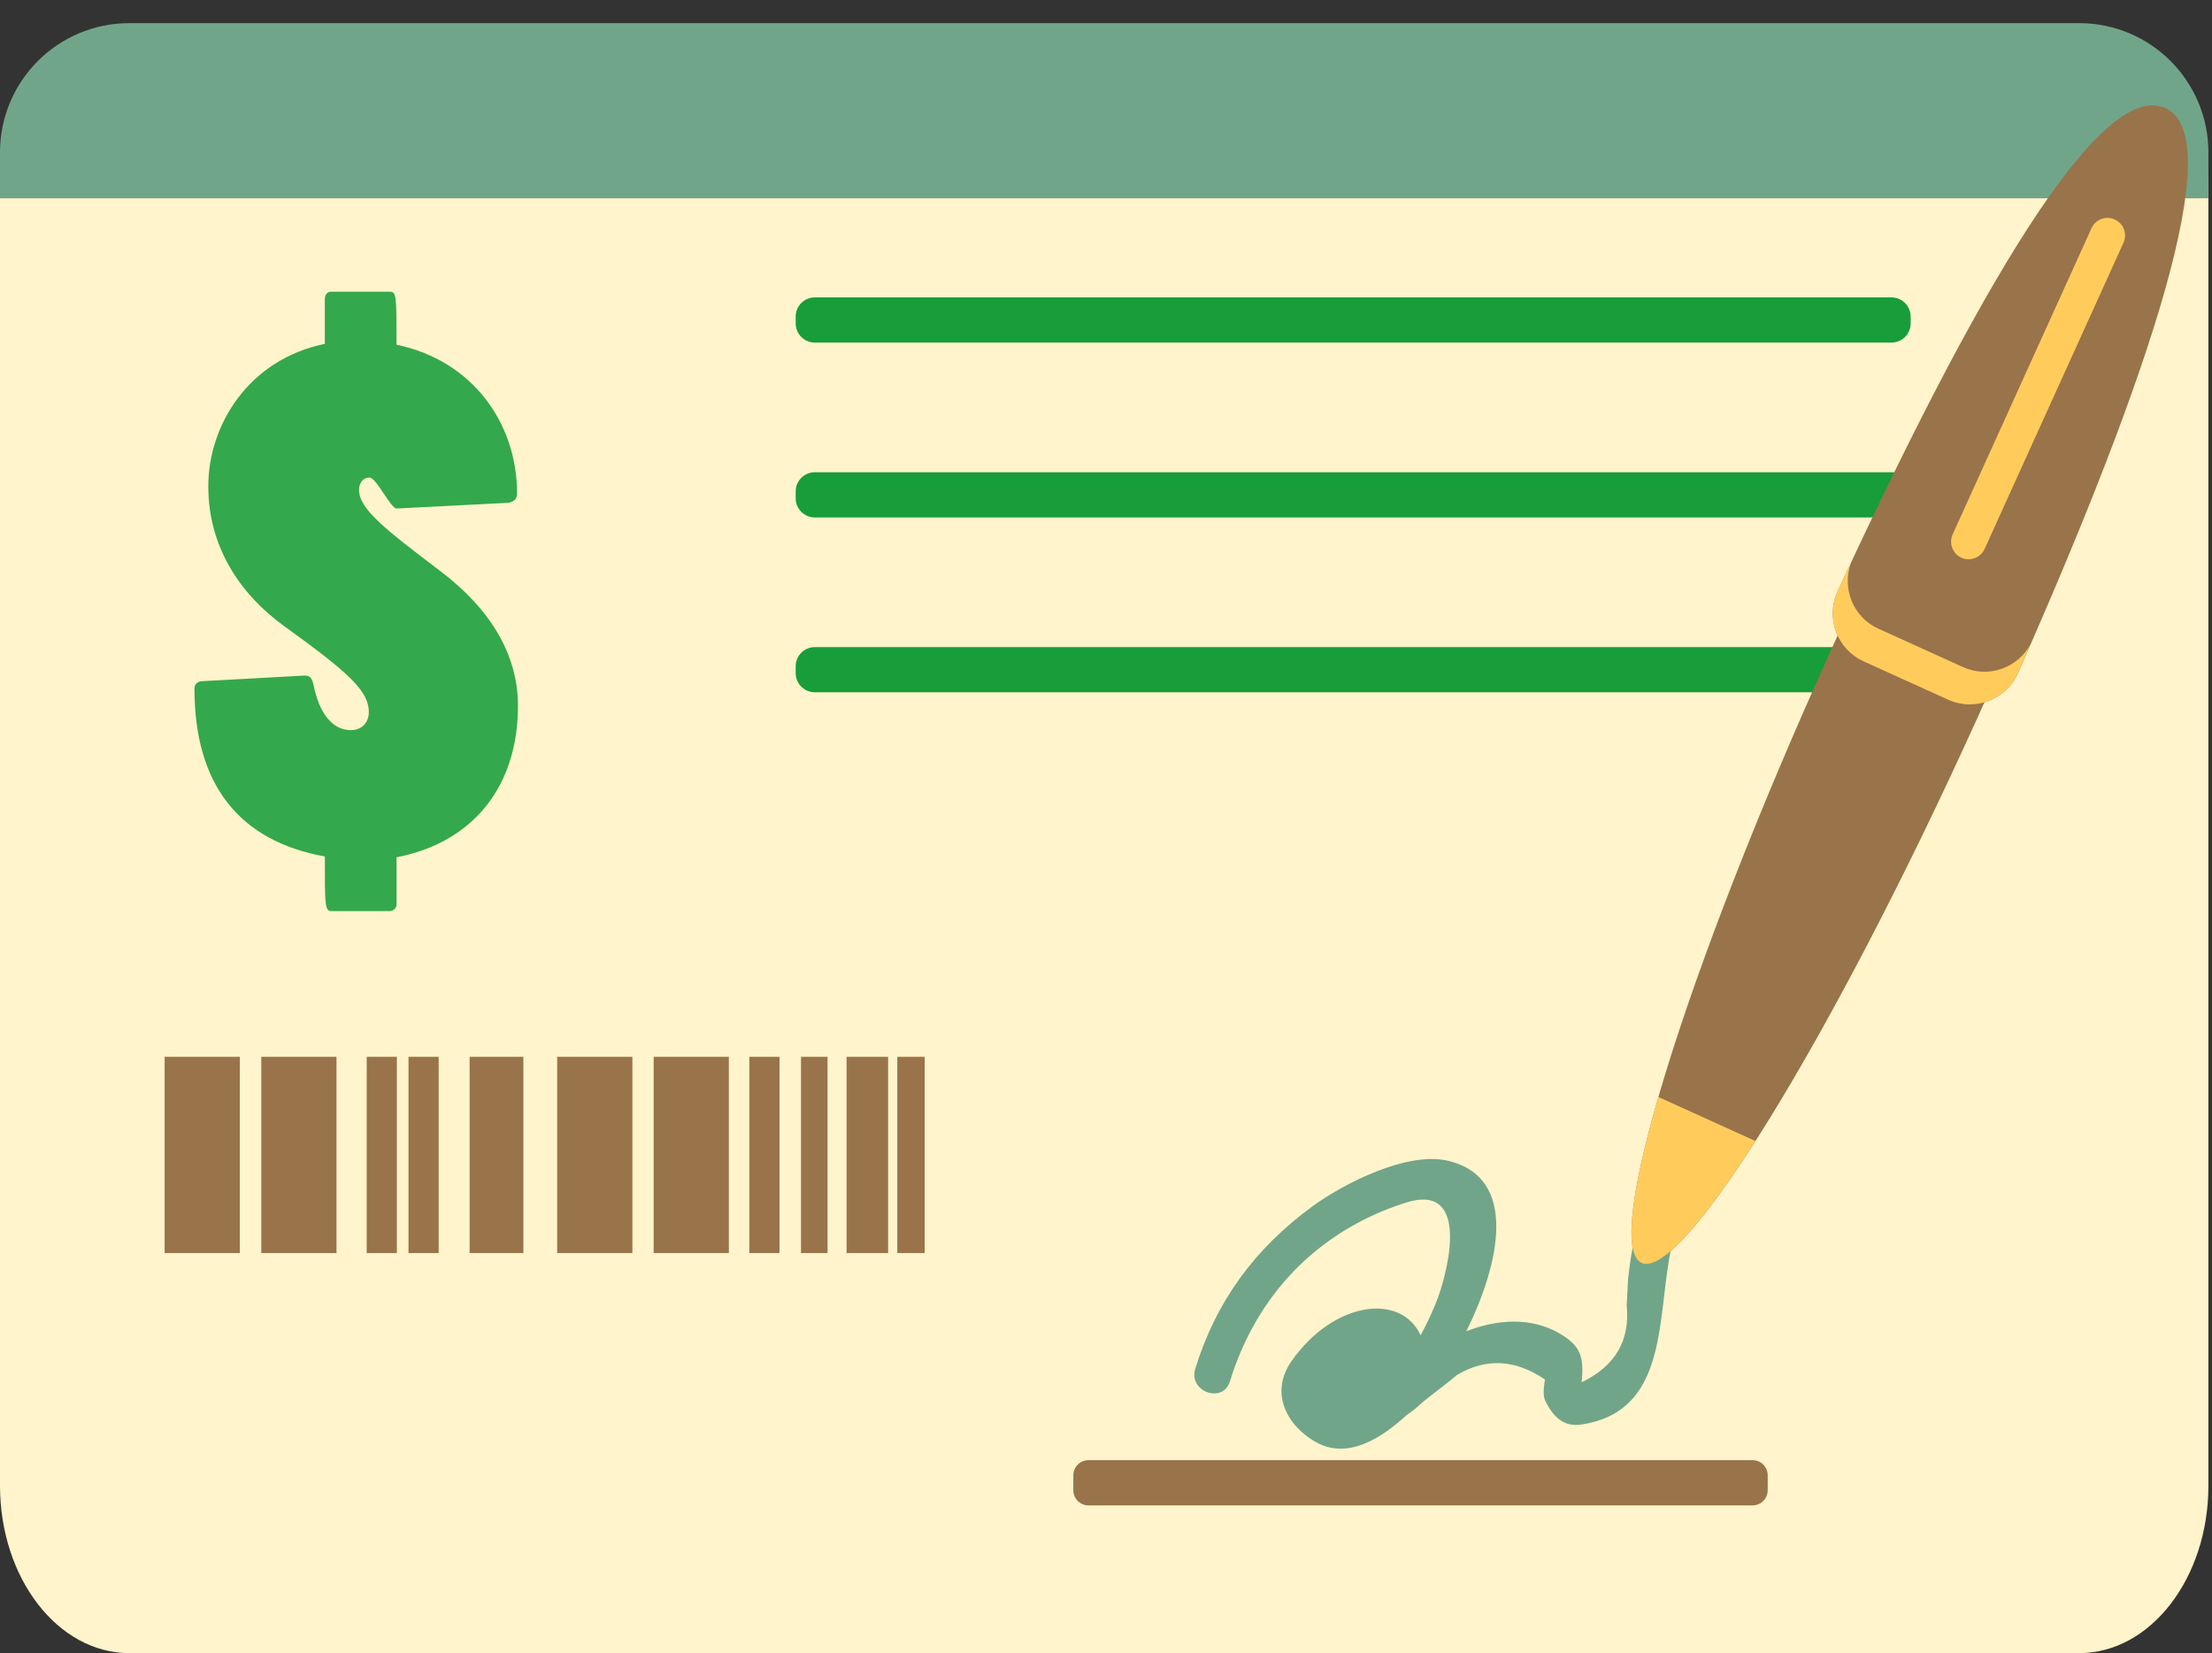
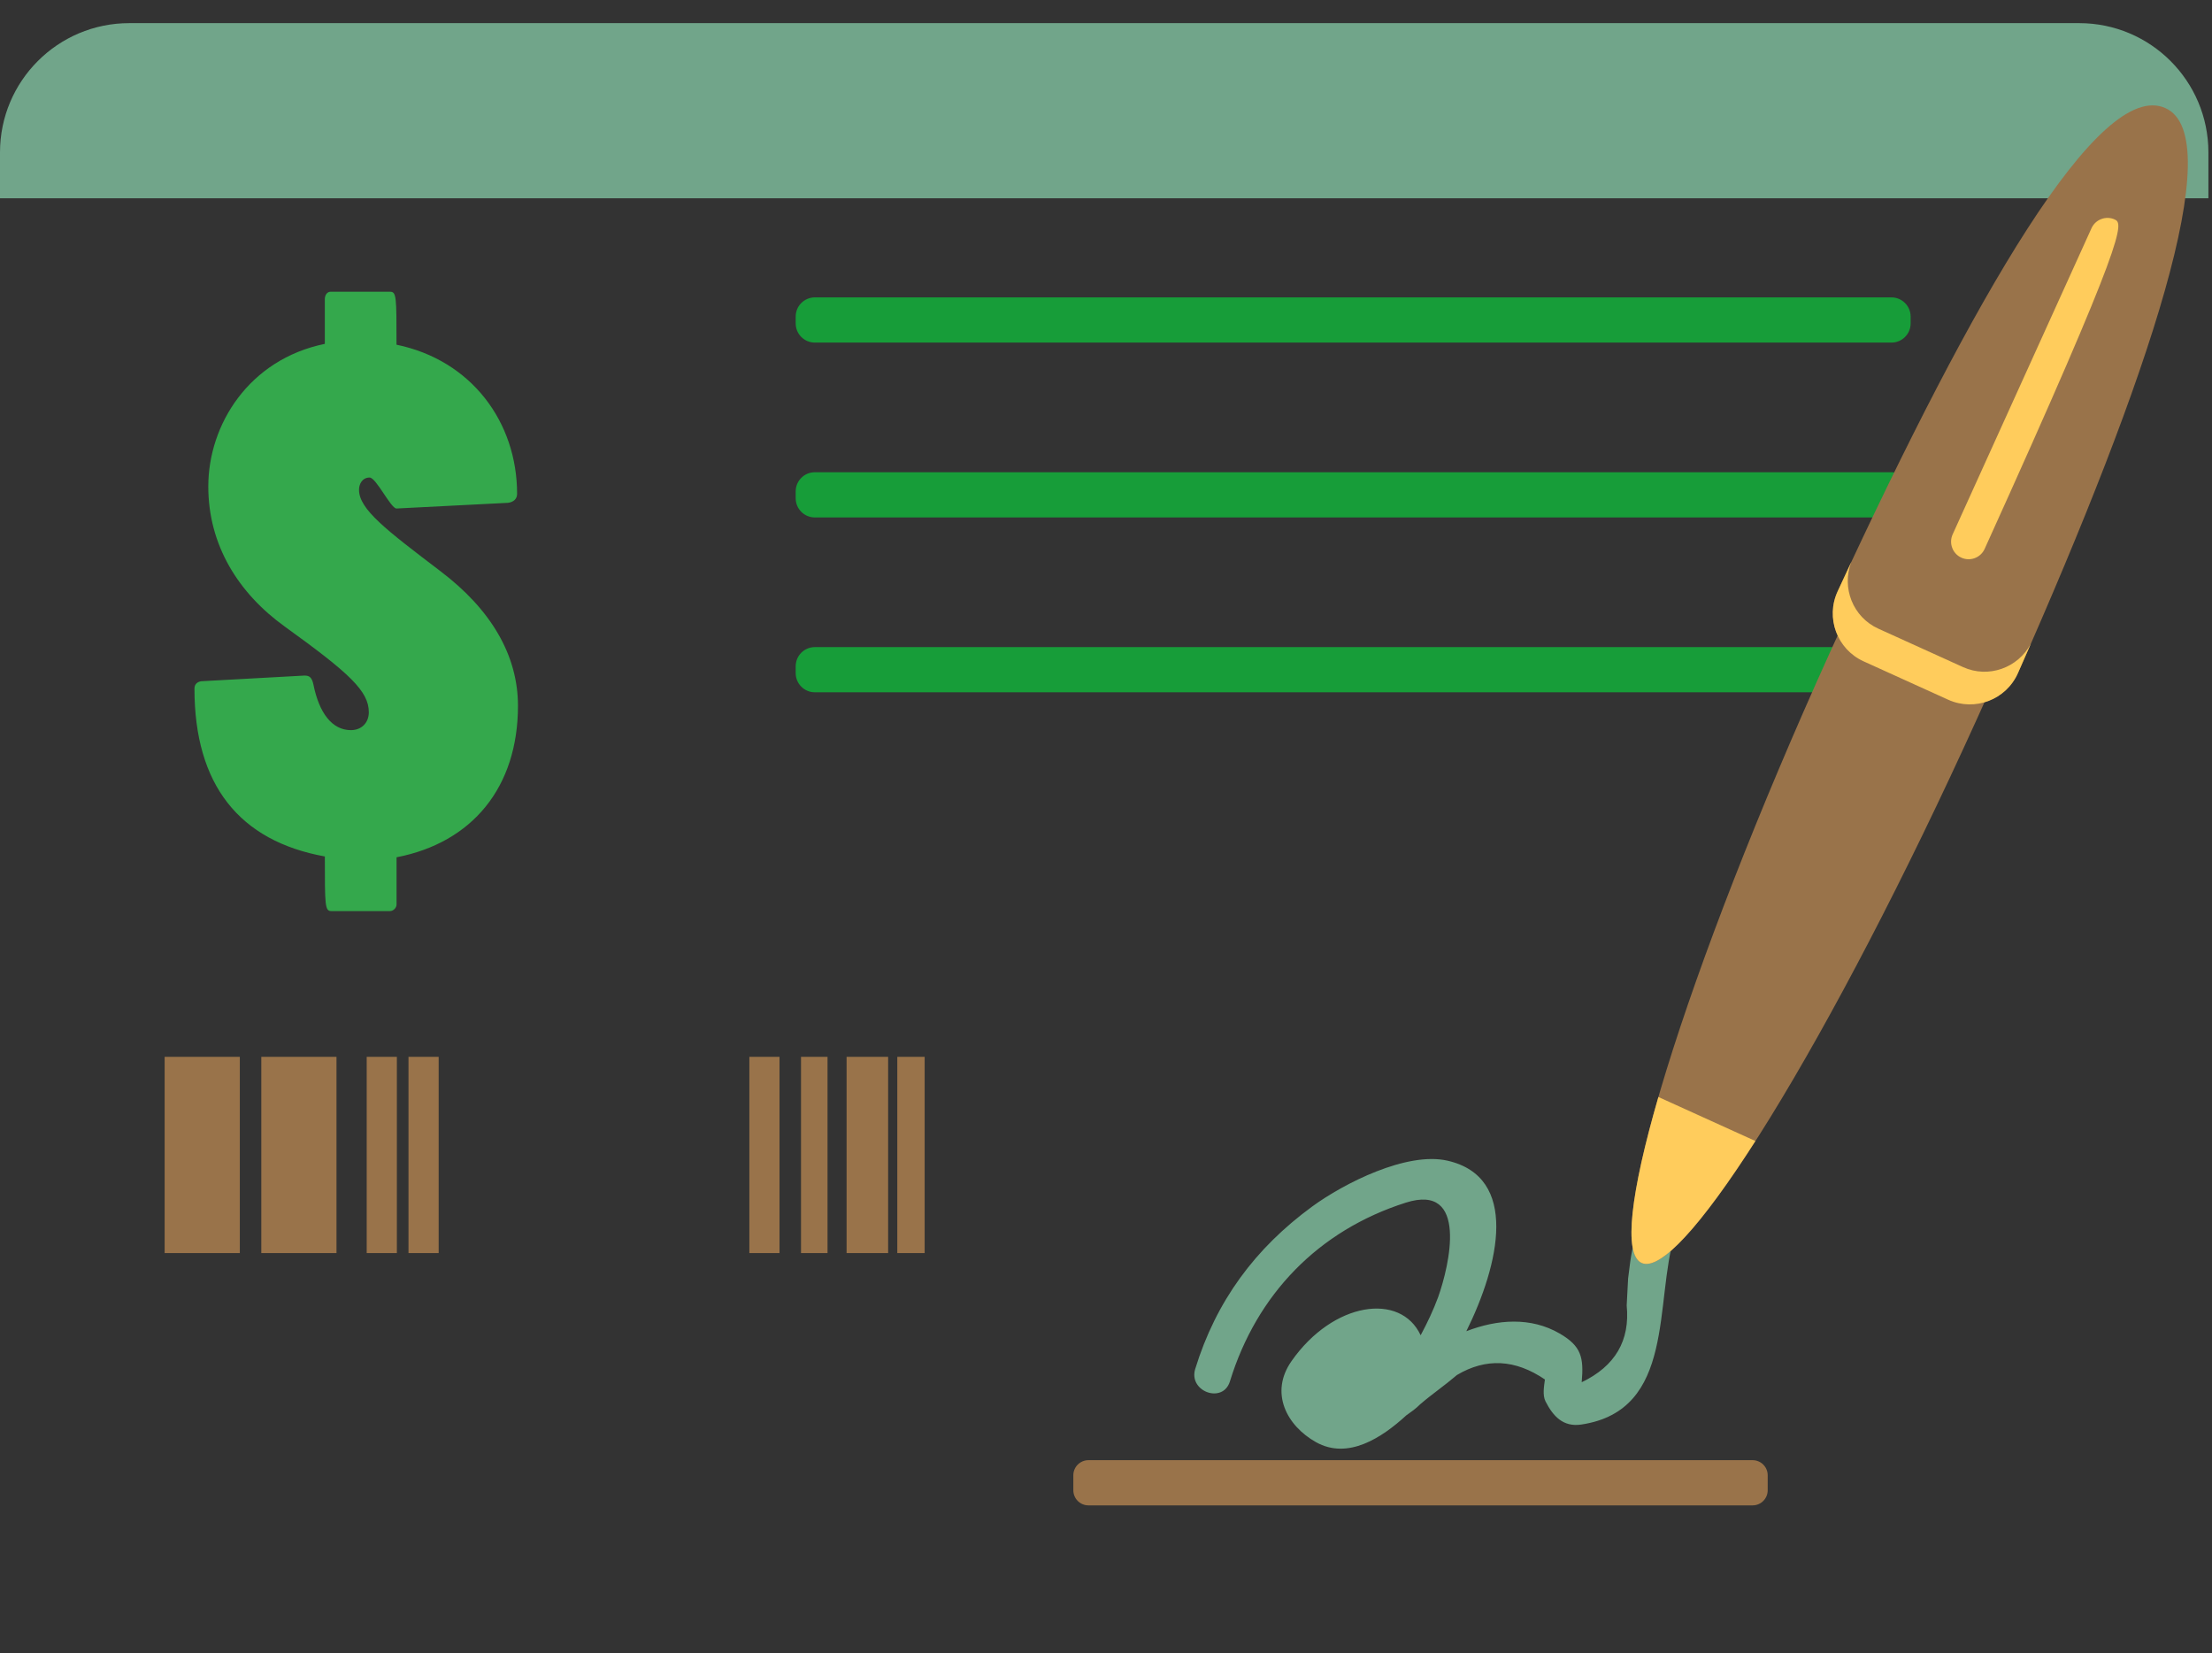
<svg xmlns="http://www.w3.org/2000/svg" width="91" height="68" viewBox="0 0 91 68" fill="none">
  <rect x="0" y="0" width="91" height="68" fill="#333333" stroke="none" />
-   <path d="M85.536 1H5.317C2.38 1 0 4.085 0 7.889V61.112C0 64.916 2.38 68 5.317 68H85.536C88.472 68 90.852 64.916 90.852 61.112V7.889C90.852 4.085 88.472 1 85.536 1Z" fill="#FFF4CB" />
  <path d="M85.536 0.952H5.317C2.381 0.952 0 3.333 0 6.269V8.156H90.852V6.269C90.852 3.333 88.472 0.952 85.536 0.952Z" fill="#71A58A" />
  <path d="M6.773 43.472H9.866V51.545H6.773V43.472Z" fill="#99734A" />
  <path d="M10.75 43.472H13.843V51.545H10.75V43.472Z" fill="#99734A" />
  <path d="M34.828 43.472H36.537V51.545H34.828V43.472Z" fill="#99734A" />
  <path d="M36.914 43.472H38.04V51.545H36.914V43.472Z" fill="#99734A" />
  <path d="M15.086 43.472H16.327V51.545H15.086V43.472Z" fill="#99734A" />
  <path d="M16.805 43.472H18.046V51.545H16.805V43.472Z" fill="#99734A" />
-   <path d="M22.922 43.472H26.015V51.545H22.922V43.472Z" fill="#99734A" />
-   <path d="M26.891 43.472H29.984V51.545H26.891V43.472Z" fill="#99734A" />
  <path d="M30.828 43.472H32.069V51.545H30.828V43.472Z" fill="#99734A" />
  <path d="M32.953 43.472H34.044V51.545H32.953V43.472Z" fill="#99734A" />
-   <path d="M19.32 43.472H21.53V51.545H19.32V43.472Z" fill="#99734A" />
  <path d="M18.123 23.498C15.877 21.789 14.77 20.95 14.77 20.146C14.77 19.911 14.904 19.643 15.206 19.643C15.475 19.643 16.077 20.917 16.312 20.917L20.904 20.683C21.139 20.649 21.273 20.515 21.273 20.314C21.273 17.363 19.396 14.816 16.312 14.179C16.312 12.202 16.312 12 16.044 12H13.597C13.463 12 13.363 12.134 13.363 12.302V14.145C10.245 14.783 8.569 17.463 8.569 20.011C8.569 22.425 9.809 24.403 11.72 25.777C14.369 27.688 15.173 28.425 15.173 29.297C15.173 29.732 14.871 30.034 14.436 30.034C13.664 30.034 13.128 29.33 12.894 28.157C12.827 27.856 12.726 27.789 12.525 27.789L8.268 28.023C8.1 28.056 8 28.157 8 28.325C8 32.281 9.843 34.594 13.364 35.23C13.364 37.242 13.364 37.477 13.631 37.477H16.045C16.179 37.477 16.314 37.343 16.314 37.209V35.264C19.431 34.661 21.309 32.382 21.309 29.03C21.307 26.95 20.201 25.073 18.123 23.498Z" fill="#34A84C" />
  <path d="M77.813 12.233H33.523C33.087 12.233 32.734 12.586 32.734 13.022V13.303C32.734 13.739 33.087 14.092 33.523 14.092H77.814C78.249 14.092 78.602 13.739 78.602 13.303V13.022C78.601 12.586 78.248 12.233 77.813 12.233Z" fill="#179D39" />
  <path d="M77.813 19.425H33.523C33.087 19.425 32.734 19.778 32.734 20.214V20.497C32.734 20.932 33.087 21.285 33.523 21.285H77.814C78.249 21.285 78.602 20.932 78.602 20.497V20.214C78.601 19.779 78.248 19.425 77.813 19.425Z" fill="#179D39" />
  <path d="M77.813 26.618H33.523C33.087 26.618 32.734 26.971 32.734 27.407V27.689C32.734 28.124 33.087 28.477 33.523 28.477H77.814C78.249 28.477 78.602 28.124 78.602 27.689V27.407C78.601 26.971 78.248 26.618 77.813 26.618Z" fill="#179D39" />
  <path d="M72.099 60.063H44.779C44.435 60.063 44.156 60.342 44.156 60.686V61.301C44.156 61.644 44.434 61.923 44.779 61.923H72.1C72.443 61.923 72.722 61.645 72.722 61.301V60.686C72.722 60.342 72.443 60.063 72.099 60.063Z" fill="#99734A" />
  <path d="M67.471 50.27C67.137 51.358 67.116 51.458 66.979 52.591C66.959 52.96 66.94 53.329 66.921 53.698C67.064 55.144 66.447 56.197 65.07 56.857C65.161 55.838 65.056 55.372 64.164 54.854C62.981 54.166 61.601 54.266 60.324 54.759C61.692 51.996 62.5 48.42 59.55 47.744C57.876 47.36 55.283 48.679 53.986 49.627C51.632 51.348 50.029 53.519 49.17 56.311C48.884 57.243 50.31 57.758 50.598 56.823C51.7 53.238 54.241 50.614 57.831 49.471C60.424 48.645 59.627 52.058 59.165 53.354C58.965 53.897 58.717 54.417 58.444 54.926C57.624 53.153 54.847 53.539 53.133 55.987C52.218 57.293 52.938 58.65 54.138 59.322C55.453 60.058 56.847 59.143 57.854 58.22C58.084 58.053 58.222 57.967 58.428 57.762C58.968 57.301 59.396 57.022 59.936 56.561C61.13 55.851 62.337 55.912 63.557 56.745C63.524 56.998 63.449 57.388 63.582 57.647C63.886 58.239 64.293 58.712 65.056 58.597C68.944 58.014 68.05 53.549 68.899 50.785C69.184 49.85 67.757 49.335 67.471 50.27Z" fill="#71A58A" />
  <path d="M76.61 23.943C76.171 24.887 75.731 25.849 75.286 26.829C69.337 39.946 65.867 51.194 67.536 51.951C69.205 52.708 75.382 42.689 81.331 29.57C81.776 28.591 82.208 27.625 82.63 26.673L76.61 23.943Z" fill="#99734A" />
  <path d="M68.225 45.124C67.087 49.049 66.77 51.603 67.535 51.95C68.301 52.297 70.014 50.376 72.216 46.935L68.225 45.124Z" fill="#FFCC5C" />
  <path d="M89.086 4.448C86.358 3.21 81.174 12.276 75.6 24.323C75.095 25.413 75.573 26.707 76.665 27.203L80.148 28.783C81.242 29.278 82.531 28.784 83.018 27.685C88.399 15.551 91.718 5.641 89.086 4.448Z" fill="#99734A" />
  <path d="M80.757 27.44L77.274 25.86C76.225 25.384 75.754 24.176 76.161 23.116C75.974 23.516 75.787 23.917 75.6 24.323C75.095 25.413 75.573 26.707 76.665 27.203L80.148 28.783C81.242 29.278 82.531 28.784 83.018 27.685C83.197 27.281 83.373 26.879 83.548 26.48C83.016 27.477 81.801 27.914 80.757 27.44Z" fill="#FFCC5C" />
-   <path d="M86.999 9.028C86.638 8.863 86.207 9.025 86.043 9.387L80.33 21.983C80.166 22.345 80.327 22.776 80.69 22.94C81.052 23.104 81.482 22.943 81.646 22.58L87.359 9.983C87.523 9.623 87.361 9.192 86.999 9.028Z" fill="#FFCC5C" />
+   <path d="M86.999 9.028C86.638 8.863 86.207 9.025 86.043 9.387L80.33 21.983C80.166 22.345 80.327 22.776 80.69 22.94C81.052 23.104 81.482 22.943 81.646 22.58C87.523 9.623 87.361 9.192 86.999 9.028Z" fill="#FFCC5C" />
</svg>